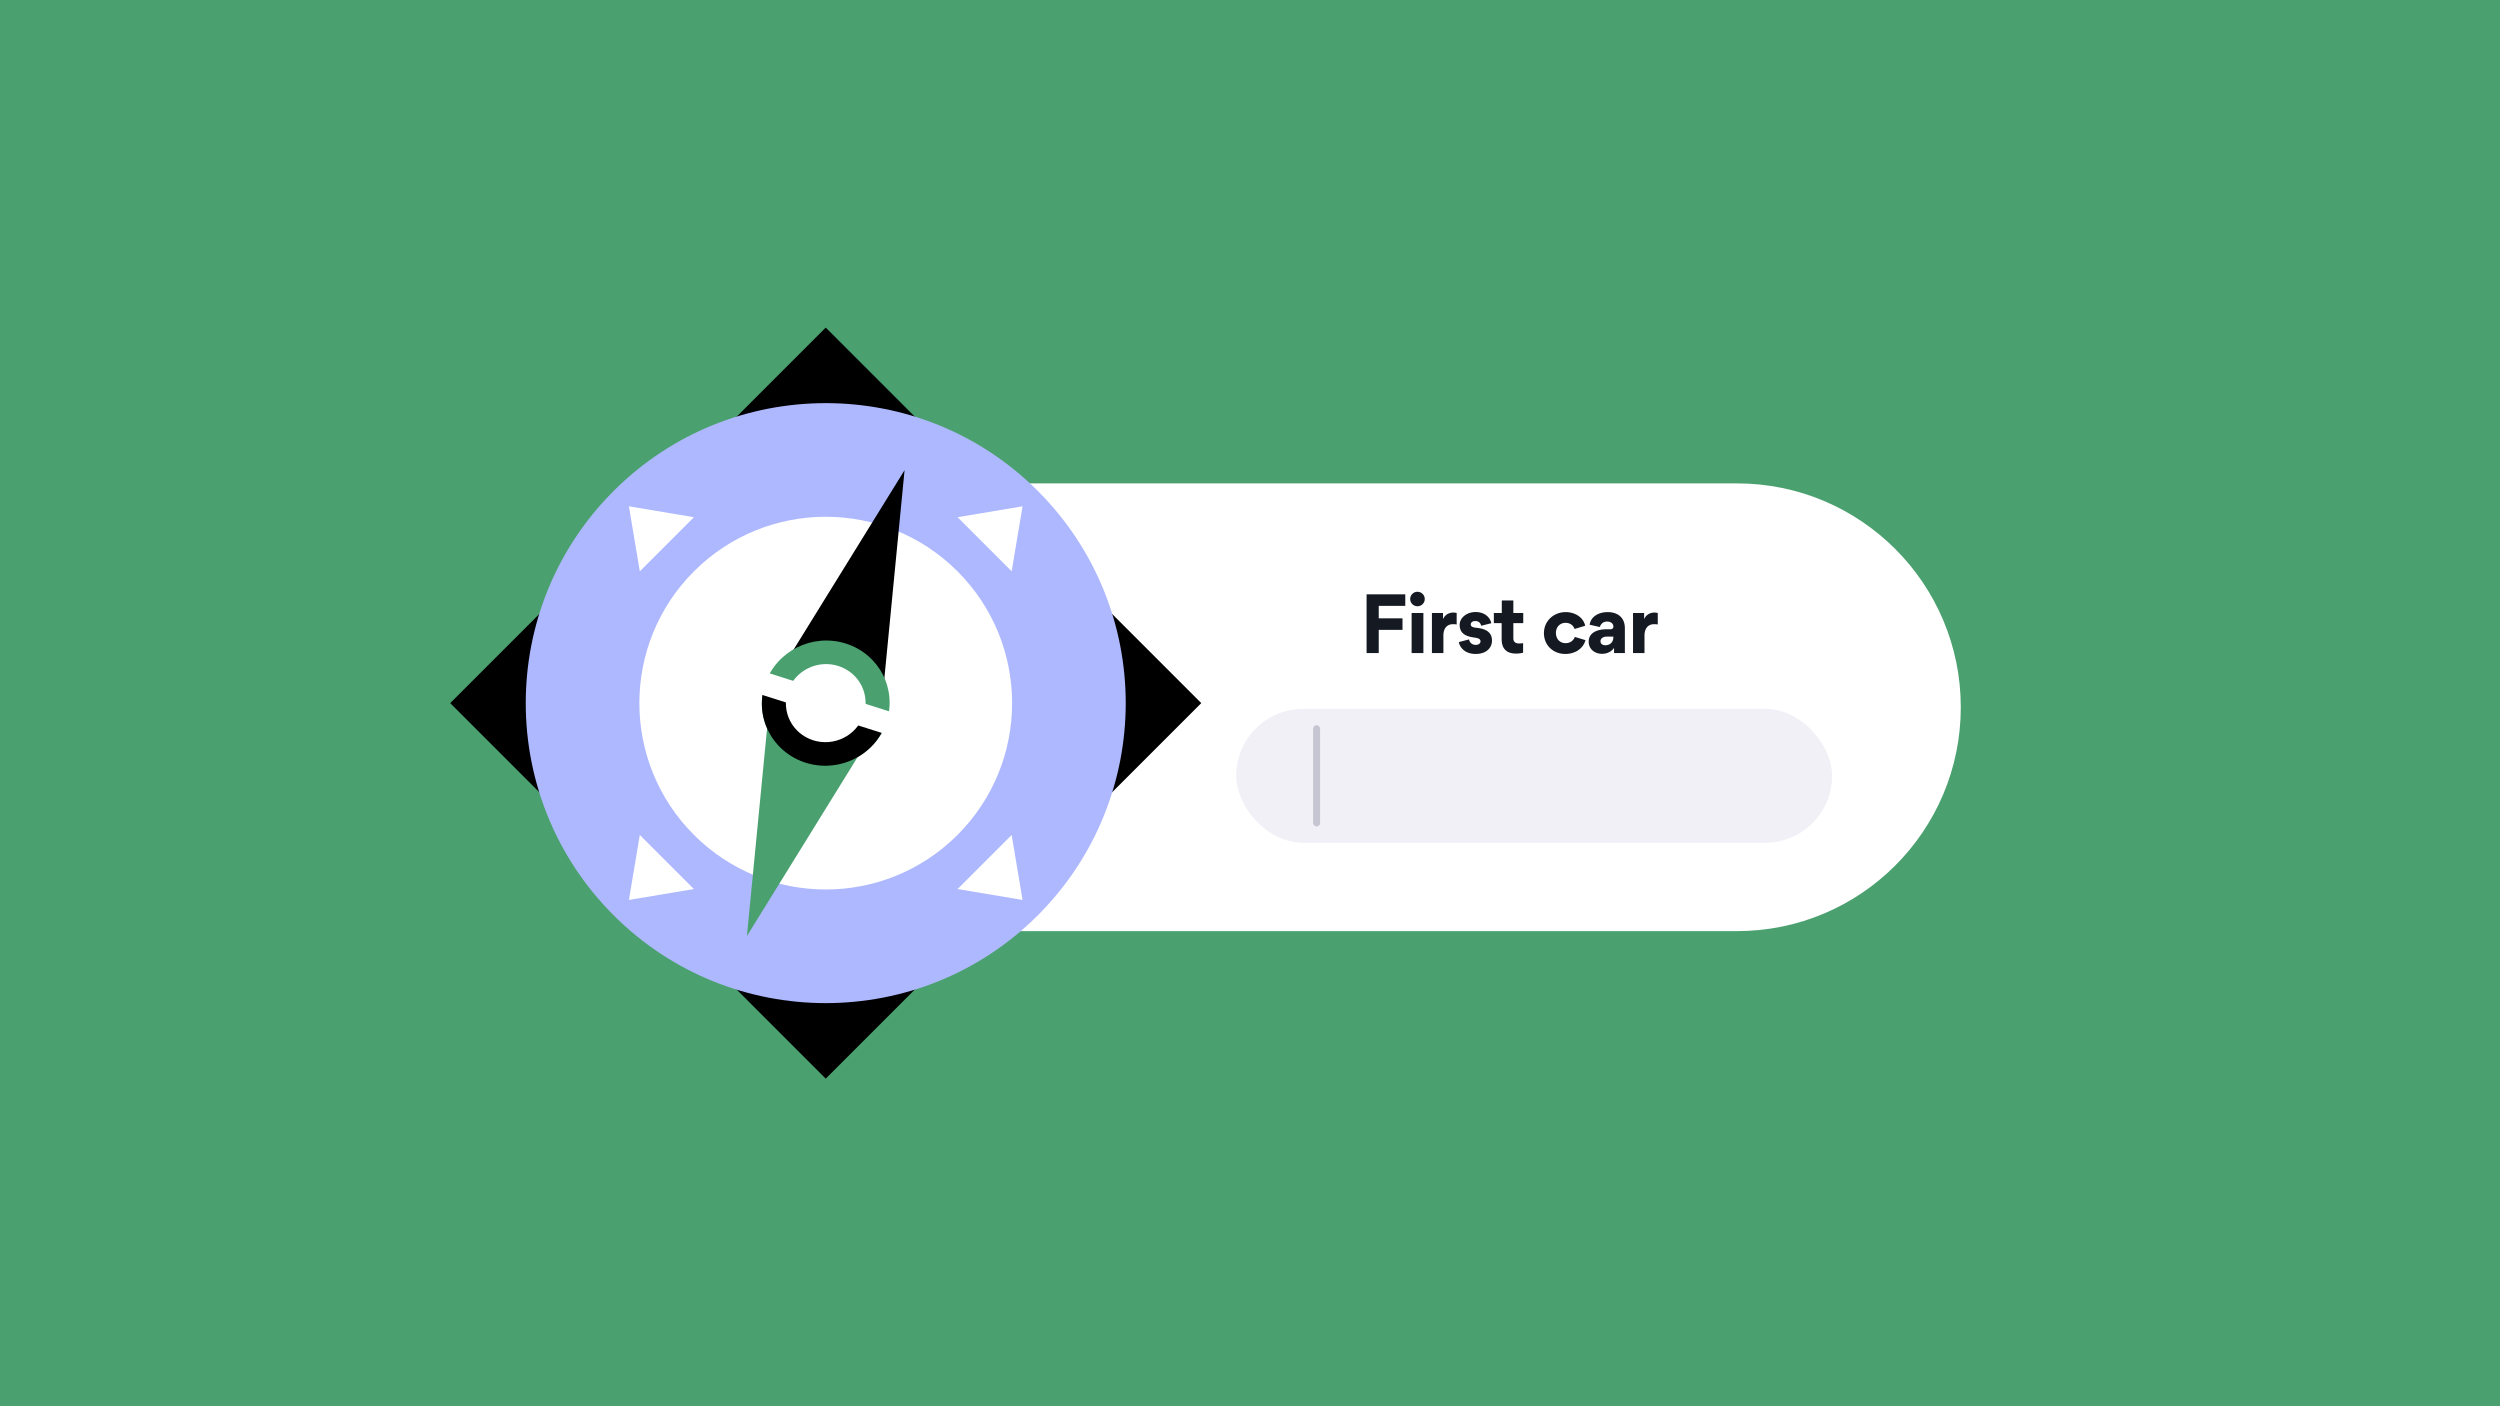
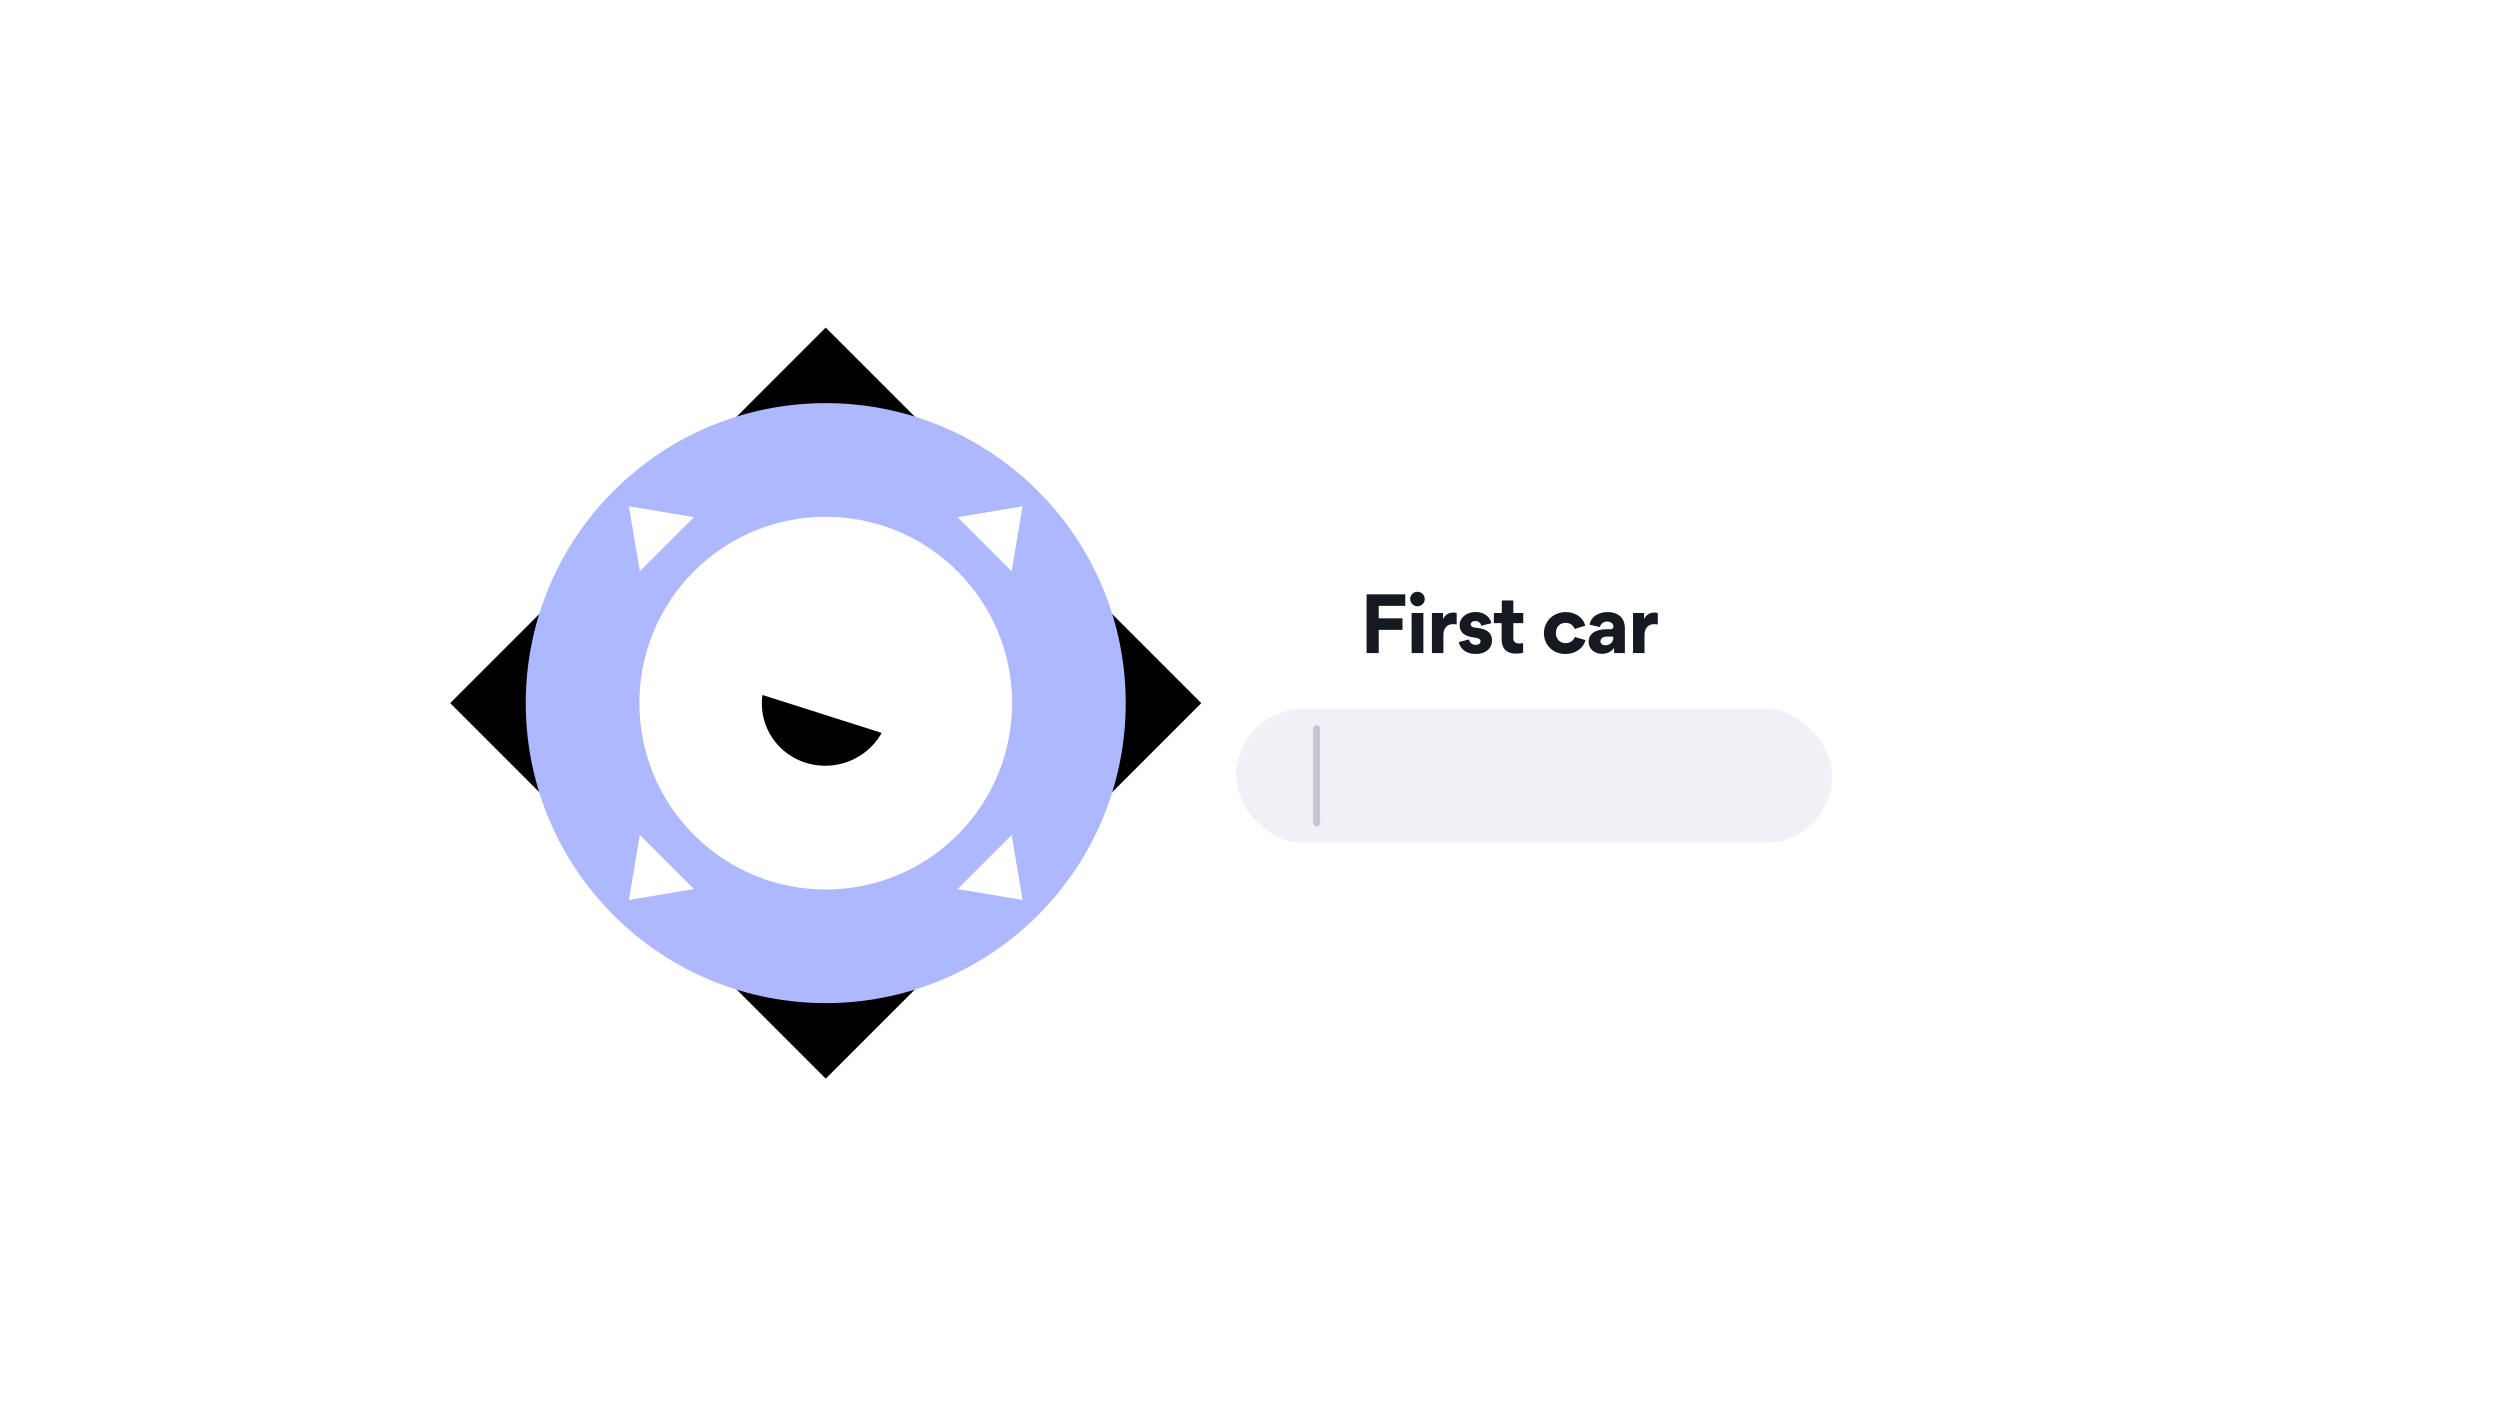
<svg xmlns="http://www.w3.org/2000/svg" width="800" height="450" viewBox="0 0 800 450" fill="none">
-   <path fill="#4AA16F" d="M0 0h800v450H0z" />
  <path d="M627.452 226.322c0 39.563-32.073 71.636-71.636 71.636H276.849V154.685h278.967c39.563 0 71.636 32.073 71.636 71.637z" fill="#fff" />
  <path fill="#000" d="M144.065 225l120.17-120.17L384.405 225l-120.17 120.17z" />
  <circle cx="264.236" cy="225" r="96" transform="rotate(-45 264.236 225)" fill="#AEB8FE" />
  <circle cx="264.236" cy="225" r="59.638" transform="rotate(-45 264.236 225)" fill="#fff" />
  <path d="M201.253 162.017l20.798 3.491-17.307 17.307-3.491-20.798zm125.966 125.966l-3.491-20.798-17.307 17.307 20.798 3.491zm0-125.966l-3.491 20.798-17.307-17.307 20.798-3.491zM201.253 287.983l20.798-3.491-17.307-17.307-3.491 20.798z" fill="#fff" />
-   <path d="M239.01 299.545l42.673-68.991-34.894-11.109-7.779 80.1z" fill="#4AA16F" />
-   <path d="M289.462 150.455l-7.779 80.1-34.894-11.109 42.673-68.991z" fill="#000" />
-   <ellipse rx="20.349" ry="20.122" transform="matrix(-.953 -.303 .321 -.947 264.236 225)" fill="#4AA16F" />
  <path d="M244.846 218.827a19.649 19.649 0 001.119 15.286c2.426 4.732 6.679 8.31 11.821 9.947a20.84 20.84 0 0015.6-1.218c4.846-2.416 8.529-6.614 10.24-11.669L264.236 225l-19.39-6.173z" fill="#000" />
  <rect width="57.432" height="7.292" rx="3.646" transform="matrix(-.953 -.303 .321 -.947 290.43 237.165)" fill="#fff" />
-   <ellipse rx="12.694" ry="12.552" transform="matrix(-.953 -.303 .321 -.947 264.236 225)" fill="#fff" />
  <path d="M441.195 193.881h8.496v-3.696h-12.384v18.792h3.888v-7.416h7.608v-3.696h-7.608v-3.984zm10.066-2.184a2.32 2.32 0 002.304 2.304c1.32 0 2.352-1.032 2.352-2.304 0-1.296-1.032-2.328-2.352-2.328-1.248 0-2.304 1.032-2.304 2.328zm.456 4.464h3.768v12.816h-3.768v-12.816zm14.419 0a4.642 4.642 0 00-1.008-.144c-1.32 0-2.616.552-3.312 2.016h-.048v-1.872h-3.552v12.816h3.672v-5.616c0-2.376 1.248-3.624 3.048-3.624.168 0 .696 0 1.2.096v-3.672zm6.092 13.104c3.504 0 5.208-2.064 5.208-4.248 0-2.952-2.328-3.816-4.8-4.104-1.368-.144-1.992-.36-1.992-1.128 0-.576.552-1.056 1.464-1.056 1.08 0 1.68.648 1.872 1.512l3.24-.816c-.264-1.44-1.728-3.576-5.064-3.576-2.712 0-5.064 1.776-5.064 4.104 0 2.904 2.208 3.72 4.632 4.056 1.344.192 2.04.432 2.04 1.248 0 .48-.432 1.104-1.536 1.104-1.248 0-1.968-.816-2.136-1.752l-3.264.864c.216 1.368 1.632 3.792 5.4 3.792zm12.041-9.864h3.168v-3.24h-3.168v-4.008h-3.696v4.008h-2.544v3.24h2.496v5.064c0 2.088.672 4.68 4.632 4.68.432 0 1.368-.024 2.232-.288v-3.048c-.672.072-.768.096-1.32.096-1.248 0-1.8-.648-1.8-1.632v-4.872zm16.679 9.864c2.76 0 5.592-1.464 6.408-4.416l-3.408-1.032c-.36.984-1.32 1.992-2.952 1.992-1.848 0-3.096-1.368-3.096-3.264 0-2.04 1.416-3.24 3.072-3.24 1.608 0 2.592 1.008 2.88 1.968l3.408-1.032c-.648-2.928-3.552-4.368-6.216-4.368-3.936 0-6.984 2.928-6.984 6.72 0 3.816 2.856 6.672 6.888 6.672zm11.688-.048c1.392 0 2.856-.48 3.816-1.848l.048.024v1.584h3.456v-7.944c0-3.456-2.328-5.16-5.52-5.16-2.688 0-5.328 1.296-5.76 4.032l3.288.744c.288-1.08 1.152-1.752 2.304-1.752 1.344 0 2.016.768 2.016 1.584 0 .528-.312.888-1.008.888h-1.248c-2.496 0-5.64.864-5.64 3.936v.096c0 2.376 2.016 3.816 4.248 3.816zm1.08-2.736c-.792 0-1.56-.384-1.56-1.296 0-1.008 1.104-1.464 1.872-1.464h2.232v.288c0 1.296-.888 2.472-2.544 2.472zm16.772-10.32a4.642 4.642 0 00-1.008-.144c-1.32 0-2.616.552-3.312 2.016h-.048v-1.872h-3.552v12.816h3.672v-5.616c0-2.376 1.248-3.624 3.048-3.624.168 0 .696 0 1.2.096v-3.672z" fill="#151922" />
  <rect x="395.586" y="226.846" width="190.691" height="42.82" rx="21.41" fill="#F0F0F6" />
  <rect x="420.195" y="232.039" width="2.238" height="32.434" rx="1.119" fill="#C6C6D3" />
</svg>